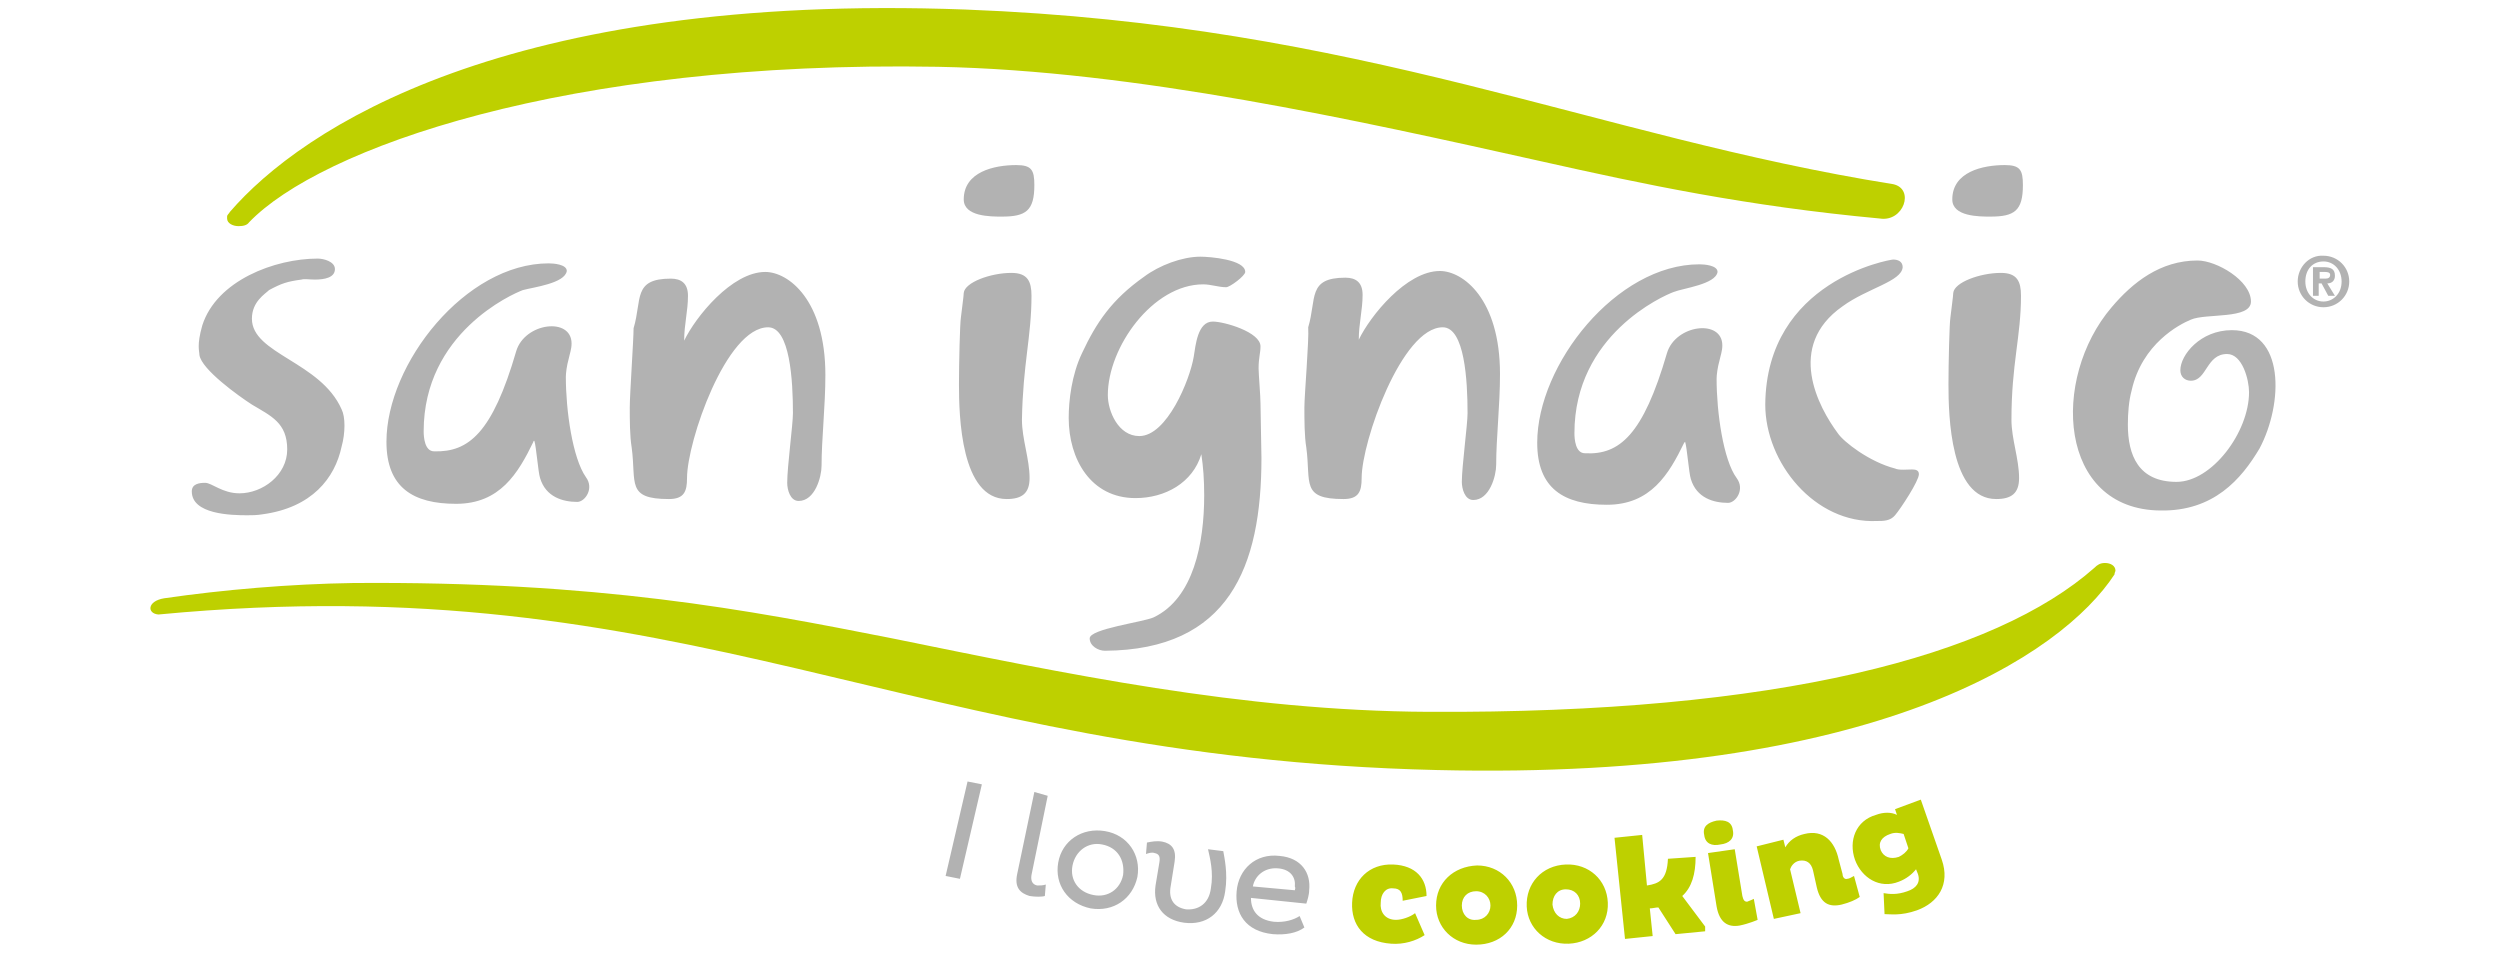
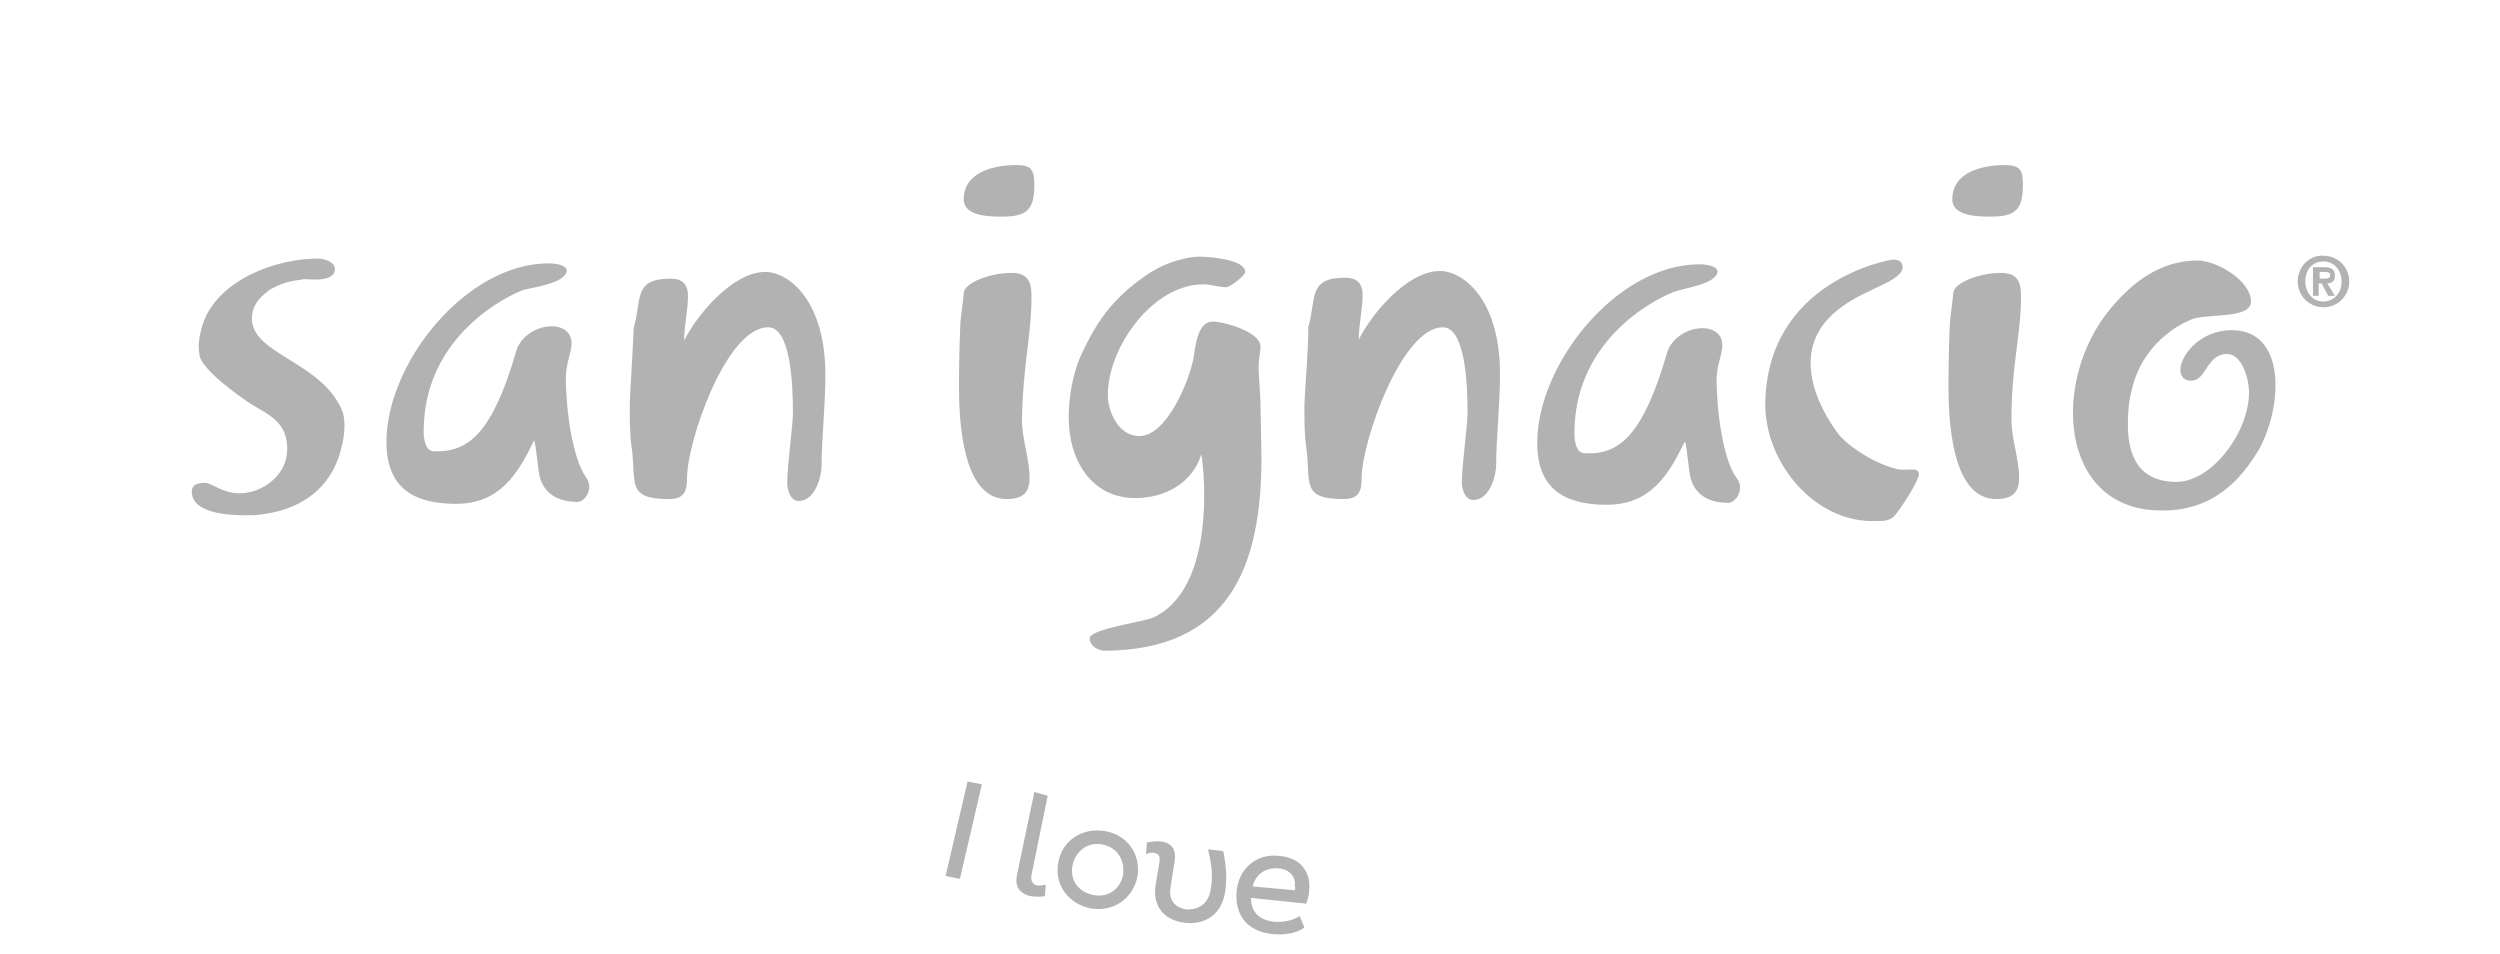
<svg xmlns="http://www.w3.org/2000/svg" version="1.1" id="Capa_2" x="0px" y="0px" width="262px" height="100px" viewBox="0 0 262 100" style="enable-background:new 0 0 262 100;" xml:space="preserve">
  <style type="text/css">
	.st0{fill:#BED000;}
	.st1{fill:#B2B2B2;}
</style>
-   <path class="st0" d="M37,61.1c25.7-0.2,41.3,2.8,56.5,5.8c18.2,3.7,36.6,7.6,56.2,7.7c36.7,0.2,59.4-5.9,69.8-15.1  c0.3-0.3,0.6-0.5,1.1-0.5c0.6,0,1.1,0.3,1.1,0.8c0,0.1-0.1,0.2-0.1,0.4c-5.5,8.4-25,21.6-71,20.5C94.9,79.4,72.2,59.1,16.6,64.4  c-1.2-0.1-1.2-1.4,0.6-1.7C23.4,61.8,30.4,61.2,37,61.1 M198.4,19.3c2.3,0.5,1.1,4-1.4,3.6c-14-1.3-24.8-3.6-35.5-6  c-19.3-4.3-42.5-9.5-63.2-9.9c-39.1-0.7-64.8,8.6-72.2,16.3c-0.2,0.3-0.6,0.4-1.1,0.4c-0.6,0-1.2-0.3-1.2-0.8c0-0.1,0-0.1,0-0.2  c0-0.2,0.2-0.3,0.3-0.5c7.5-8.7,28.9-23,77.1-21.2C142.9,2.6,167,14.3,198.4,19.3 M23.8,23c0-0.1,0-0.2,0-0.2  C23.8,22.9,23.8,22.9,23.8,23 M197.1,89.1c-0.3-0.8,0.1-1.4,1-1.7c0.5-0.2,1-0.1,1.4,0l0.5,1.5c-0.2,0.4-0.6,0.7-1,0.9  C198.1,90.1,197.4,89.8,197.1,89.1 M194.4,90.1c0.7,1.9,2.6,3.1,4.6,2.3c0.8-0.3,1.4-0.8,1.8-1.3l0.2,0.5c0.3,0.9-0.2,1.5-1.1,1.8  c-1.1,0.4-1.9,0.3-2.5,0.2l0.1,2.2c0.6,0,1.7,0.2,3.4-0.4c2.2-0.8,3.5-2.7,2.6-5.3l-2.2-6.3l-2.7,1l0.2,0.6c-0.6-0.3-1.4-0.3-2.2,0  C194.5,86,193.7,88.1,194.4,90.1 M184.1,88.7l1.8,7.6l2.8-0.6l-1.1-4.6c0.1-0.3,0.4-0.8,1-0.9c0.7-0.1,1.2,0.2,1.4,1l0.4,1.8  c0.4,1.7,1.3,2.1,2.6,1.8c0.8-0.2,1.5-0.5,1.9-0.8l-0.6-2.2c-0.2,0.1-0.5,0.3-0.7,0.3c-0.3,0.1-0.5-0.2-0.5-0.5l-0.4-1.5  c-0.4-1.9-1.6-3.2-3.6-2.7c-0.9,0.2-1.6,0.7-2,1.4l-0.2-0.8L184.1,88.7z M178.6,87.5c0.1,0.9,0.8,1.2,1.7,1c0.9-0.1,1.5-0.6,1.3-1.5  c-0.1-0.9-0.8-1.1-1.7-1C179,86.2,178.4,86.6,178.6,87.5 M181.8,89l-2.8,0.4l0.9,5.6c0.3,1.7,1.2,2.2,2.4,2c1-0.2,1.9-0.6,1.9-0.6  l-0.4-2.2c0,0-0.4,0.2-0.7,0.3c-0.3,0-0.4-0.2-0.5-0.6L181.8,89z M174.8,90c-0.1,2.2-0.9,2.6-2.2,2.8l-0.5-5.3l-2.9,0.3l1.1,10.6  l2.9-0.3l-0.3-2.9c0.3,0,0.6-0.1,0.9-0.1l1.8,2.8l3.1-0.3l0-0.5l-2.4-3.2c1-0.9,1.4-2.3,1.4-4.1L174.8,90z M162.7,94.8  c0-0.9,0.5-1.6,1.4-1.6c0.9,0,1.5,0.6,1.5,1.5c0,0.8-0.5,1.5-1.4,1.6C163.4,96.3,162.8,95.7,162.7,94.8 M160,95c0.1,2.3,2,4,4.4,3.9  c2.4-0.1,4.2-1.9,4.1-4.3c-0.1-2.4-2-4.1-4.4-4C161.6,90.7,159.9,92.6,160,95 M153.2,94.9c0-0.9,0.6-1.5,1.5-1.5  c0.9,0,1.5,0.7,1.5,1.5c0,0.8-0.6,1.5-1.5,1.5C153.8,96.5,153.2,95.8,153.2,94.9 M150.5,94.9c0,2.3,1.8,4.1,4.2,4.1  c2.5,0,4.3-1.7,4.3-4.1c0-2.4-1.8-4.2-4.2-4.2C152.3,90.8,150.5,92.5,150.5,94.9 M148.3,95.7c-0.5,0.4-1.4,0.7-2,0.7  c-1.2,0-1.7-0.9-1.6-1.8c0-0.9,0.5-1.6,1.3-1.5c0.8,0,1,0.5,1,1.3l2.5-0.5c0-1.8-1.1-3.2-3.5-3.3c-2.5-0.1-4.2,1.6-4.3,4  c-0.1,2.3,1.2,4.1,4.1,4.3c1.3,0.1,2.6-0.3,3.5-0.9L148.3,95.7z" />
  <path class="st1" d="M108.4,19.4c0-1.6-0.3-2.1-1.9-2.1c-2.3,0-5.5,0.7-5.5,3.6c0,1.8,2.8,1.8,4,1.8  C107.5,22.7,108.4,22.1,108.4,19.4 M243.1,29.2v-0.7h0.5c0.2,0,0.6,0,0.6,0.3c0,0.3-0.2,0.4-0.5,0.4H243.1z M242.4,31h0.6v-1.3h0.3  l0.7,1.3h0.7l-0.8-1.3c0.5,0,0.8-0.3,0.8-0.8c0-0.7-0.4-0.9-1.2-0.9h-1.1V31z M241.6,29.5c0-1.3,0.8-2.1,1.9-2.1  c1.1,0,1.9,0.9,1.9,2.1c0,1.3-0.9,2.1-1.9,2.1C242.4,31.6,241.6,30.7,241.6,29.5 M240.8,29.5c0,1.5,1.2,2.7,2.7,2.7s2.7-1.2,2.7-2.7  c0-1.5-1.2-2.7-2.7-2.7C242,26.7,240.8,28,240.8,29.5 M59.4,28.4c0-0.7-1.4-0.8-1.9-0.8c-8.7,0-17,10.5-17,18.7  c0,4.8,2.8,6.5,7.3,6.5c4.6,0,6.5-3.2,8.1-6.5c0-0.1,0-0.1,0.1-0.1c0.2,0.6,0.4,3.3,0.6,3.9c0.6,2,2.4,2.5,3.9,2.5  c0.8,0,1.8-1.4,0.9-2.6C60,48,59.3,43,59.3,39.5c0-0.4,0.1-1.2,0.3-1.9c0.1-0.5,0.3-1,0.3-1.6c0-2.8-4.9-2.2-5.8,0.8  c-2.5,8.6-5,10.6-8.6,10.5c-1,0-1.1-1.5-1.1-2.1c0-10.3,9.3-14.4,10.4-14.8C55.9,30.1,59.2,29.7,59.4,28.4L59.4,28.4L59.4,28.4z   M26.4,33.4c0,3.7,7.2,4.5,9.4,9.5c0.2,0.4,0.3,1,0.3,1.7c0,0.7-0.1,1.5-0.3,2.2c-0.7,3.3-3.1,6.4-8.3,7.1C26.9,54,26.4,54,25.9,54  c-1.7,0-5.8-0.1-5.8-2.5c0-0.8,0.8-0.9,1.4-0.9c0.7,0,1.8,1.1,3.6,1.1c2.4,0,5-1.9,5-4.6c0-2.8-1.7-3.5-3.7-4.7  c-1.4-0.9-5.3-3.7-5.5-5.2c0-0.4-0.3-1,0.3-3.1c1.5-4.7,7.6-7,12.1-7c0.6,0,1.8,0.3,1.8,1.1c0,0.9-1.1,1.1-2.1,1.1  c-0.6,0-1.1-0.1-1.4,0c-1.5,0.2-2.1,0.4-3.4,1.1C27.8,30.8,26.4,31.6,26.4,33.4 M132.2,48c0-0.9-0.1-4.7-0.1-5.7  c0-0.8-0.2-3.1-0.2-3.7c0-1.1,0.2-1.6,0.2-2.3c0-1.5-3.8-2.6-5-2.6c-1.6,0-1.8,2.5-2,3.7c-0.4,2.4-2.8,8.3-5.7,8.3  c-2.2,0-3.3-2.6-3.3-4.3c0-5,4.7-11.6,10-11.6c0.8,0,1.6,0.3,2.4,0.3c0.4,0,2-1.2,2-1.6c0-1.3-3.7-1.6-4.7-1.6  c-1.9,0-4.3,0.9-5.9,2.1c-3.4,2.4-5,4.8-6.5,8c-1.1,2.3-1.4,5-1.4,6.8c0,4.3,2.3,8.4,7,8.4c3.1,0,6-1.6,6.9-4.6  c0.2,1.3,0.3,2.7,0.3,4.3c0,5-1.1,10.8-5.3,12.8c-1.1,0.5-6.7,1.2-6.7,2.2c0,0.8,0.9,1.3,1.6,1.3C128.8,68.1,132.2,59.4,132.2,48   M233.9,34.6c-3.3,0-5.4,2.6-5.4,4.2c0,0.7,0.5,1.1,1.1,1.1c1.7,0,1.6-2.8,3.8-2.8c1.6,0,2.3,2.7,2.3,4c0,4.2-3.9,9.4-7.6,9.4  c-4,0-5.1-2.8-5.1-6c0-1.2,0.1-2.5,0.4-3.6c1.1-4.9,5-6.9,6.2-7.4c1.6-0.7,6.3,0,6.3-1.9c0-2.2-3.6-4.3-5.6-4.3  c-3.9,0-6.8,2.3-9,4.9c-6.4,7.5-5.6,21.2,5.1,21.3c5.6,0.1,8.5-3.3,10.4-6.5C239.3,42.3,239.5,34.6,233.9,34.6 M108.1,31  c0-1.5-0.4-2.4-2.1-2.4c-2.2,0-4.9,1-5,2.1c0,0.3-0.2,1.7-0.3,2.6c-0.1,0.6-0.2,4.8-0.2,7c0,3.3,0.2,12,5,12c1.6,0,2.4-0.6,2.4-2.2  c0-2-0.8-4.1-0.8-6.1C107.2,38.1,108.1,35.3,108.1,31 M136.7,42.7c0,1.3,0,3,0.2,4.2c0.5,3.7-0.6,5.4,3.9,5.4c1.6,0,1.9-0.8,1.9-2.2  c0-3.8,4.2-15.8,8.5-15.8c2.3,0,2.6,5.6,2.6,9c0,1.2-0.6,5.6-0.6,7.2c0,0.7,0.3,1.9,1.2,1.9c1.7,0,2.4-2.5,2.4-3.7  c0-2.8,0.4-6.2,0.4-9.5c0-7.9-3.9-10.8-6.3-10.8c-3.5,0-7.3,4.7-8.5,7.2c0-1.7,0.4-3.1,0.4-4.7c0-1.3-0.7-1.8-1.8-1.8  c-4,0-3,2.2-3.9,5.2C137.2,35.6,136.7,41.4,136.7,42.7 M212,19.4c0-1.6-0.3-2.1-1.9-2.1c-2.3,0-5.5,0.7-5.5,3.6c0,1.8,2.8,1.8,4,1.8  C211.1,22.7,212,22.1,212,19.4 M211.8,31c0-1.5-0.4-2.4-2.1-2.4c-2.2,0-4.9,1-5,2.1c0,0.3-0.2,1.7-0.3,2.6c-0.1,0.6-0.2,4.8-0.2,7  c0,3.3,0.2,12,5,12c1.6,0,2.4-0.6,2.4-2.2c0-2-0.8-4.1-0.8-6.1C210.8,38.1,211.8,35.3,211.8,31 M196.7,54.6c0.7,0,1.4,0,1.9-0.6  c0.6-0.7,2.5-3.6,2.5-4.3c0-0.4-0.3-0.5-0.7-0.5c-0.5,0-1.4,0.1-1.8-0.1c-2.7-0.7-5.4-2.8-6-3.7c-2-2.7-5.5-9.1,0.5-13.3  c2.6-1.9,6.2-2.6,6.3-4.1c0-0.6-0.5-0.8-1-0.8c-0.3,0-13.3,2.2-13.4,15.2C185,48.5,190.2,54.9,196.7,54.6 M180,28.5  c0-0.7-1.4-0.8-1.9-0.8c-8.7,0-17,10.5-17,18.7c0,4.8,2.8,6.5,7.3,6.5c4.6,0,6.5-3.2,8.1-6.5c0.1-0.1,0.1-0.1,0.1-0.1  c0.2,0.6,0.4,3.3,0.6,3.9c0.6,2,2.4,2.5,3.9,2.5c0.8,0,1.8-1.4,0.9-2.6c-1.4-1.9-2.1-6.9-2.1-10.4c0-0.4,0.1-1.2,0.3-1.9  c0.1-0.5,0.3-1,0.3-1.6c0-2.8-4.9-2.2-5.8,0.8c-2.5,8.6-5,10.7-8.6,10.5c-1,0-1.1-1.5-1.1-2.1c0-10.3,9.3-14.4,10.4-14.8  C176.4,30.2,179.8,29.8,180,28.5L180,28.5L180,28.5z M66,42.7c0,1.3,0,3,0.2,4.2c0.5,3.7-0.6,5.4,3.9,5.4c1.6,0,1.9-0.8,1.9-2.2  c0-3.8,4.1-15.8,8.5-15.8c2.3,0,2.6,5.6,2.6,9c0,1.2-0.6,5.6-0.6,7.3c0,0.7,0.3,1.9,1.2,1.9c1.7,0,2.4-2.5,2.4-3.7  c0-2.8,0.4-6.2,0.4-9.5c0-7.9-3.9-10.8-6.3-10.8c-3.5,0-7.3,4.7-8.5,7.2c0-1.7,0.4-3.1,0.4-4.7c0-1.3-0.7-1.8-1.8-1.8  c-4,0-3,2.2-3.9,5.2C66.4,35.6,66,41.3,66,42.7 M135.7,93.3l-4.4-0.4c0.2-1.1,1.2-2,2.6-1.9c1.4,0.1,1.9,1,1.8,1.9  C135.8,93.1,135.7,93.2,135.7,93.3 M136.2,96c-0.6,0.4-1.6,0.7-2.7,0.6c-1.7-0.2-2.4-1.2-2.4-2.5l5.8,0.6c0.1-0.3,0.3-0.9,0.3-1.4  c0.2-1.8-0.8-3.4-3.1-3.6c-2.5-0.3-4.3,1.4-4.5,3.7c-0.2,2.3,0.9,4.2,3.8,4.5c1.3,0.1,2.5-0.1,3.3-0.7L136.2,96z M121.1,92.8  c-0.3,2.1,0.8,3.6,3,3.9c2.3,0.3,4-1,4.3-3.3c0.3-1.9-0.1-3.6-0.2-4.2l-1.6-0.2c0.2,0.9,0.6,2.4,0.3,4.1c-0.2,1.6-1.3,2.3-2.6,2.2  c-1.2-0.2-1.9-1-1.6-2.5l0.4-2.5c0.2-1.3-0.3-1.9-1.3-2.1c-0.6-0.1-1.1,0-1.6,0.1l-0.1,1.2c0.3-0.1,0.6-0.2,0.9-0.1  c0.5,0.1,0.6,0.4,0.5,1L121.1,92.8z M112.4,90.7c0.3-1.5,1.6-2.5,3.1-2.2c1.6,0.3,2.4,1.6,2.2,3.2c-0.3,1.5-1.6,2.4-3.1,2.1  C113,93.5,112.1,92.2,112.4,90.7 M110.9,90.4c-0.4,2.3,1,4.3,3.4,4.8c2.4,0.4,4.4-1,4.9-3.3c0.4-2.3-1-4.4-3.4-4.8  C113.4,86.7,111.3,88.1,110.9,90.4 M108.4,83l-1.8,8.6c-0.3,1.4,0.3,2,1.3,2.3c0.6,0.1,1.3,0.1,1.6,0l0.1-1.2  c-0.3,0.1-0.6,0.1-0.9,0.1c-0.5-0.1-0.7-0.5-0.6-1.1l1.7-8.3L108.4,83z M99.1,91.8l1.5,0.3l2.3-9.9l-1.5-0.3L99.1,91.8z" />
</svg>